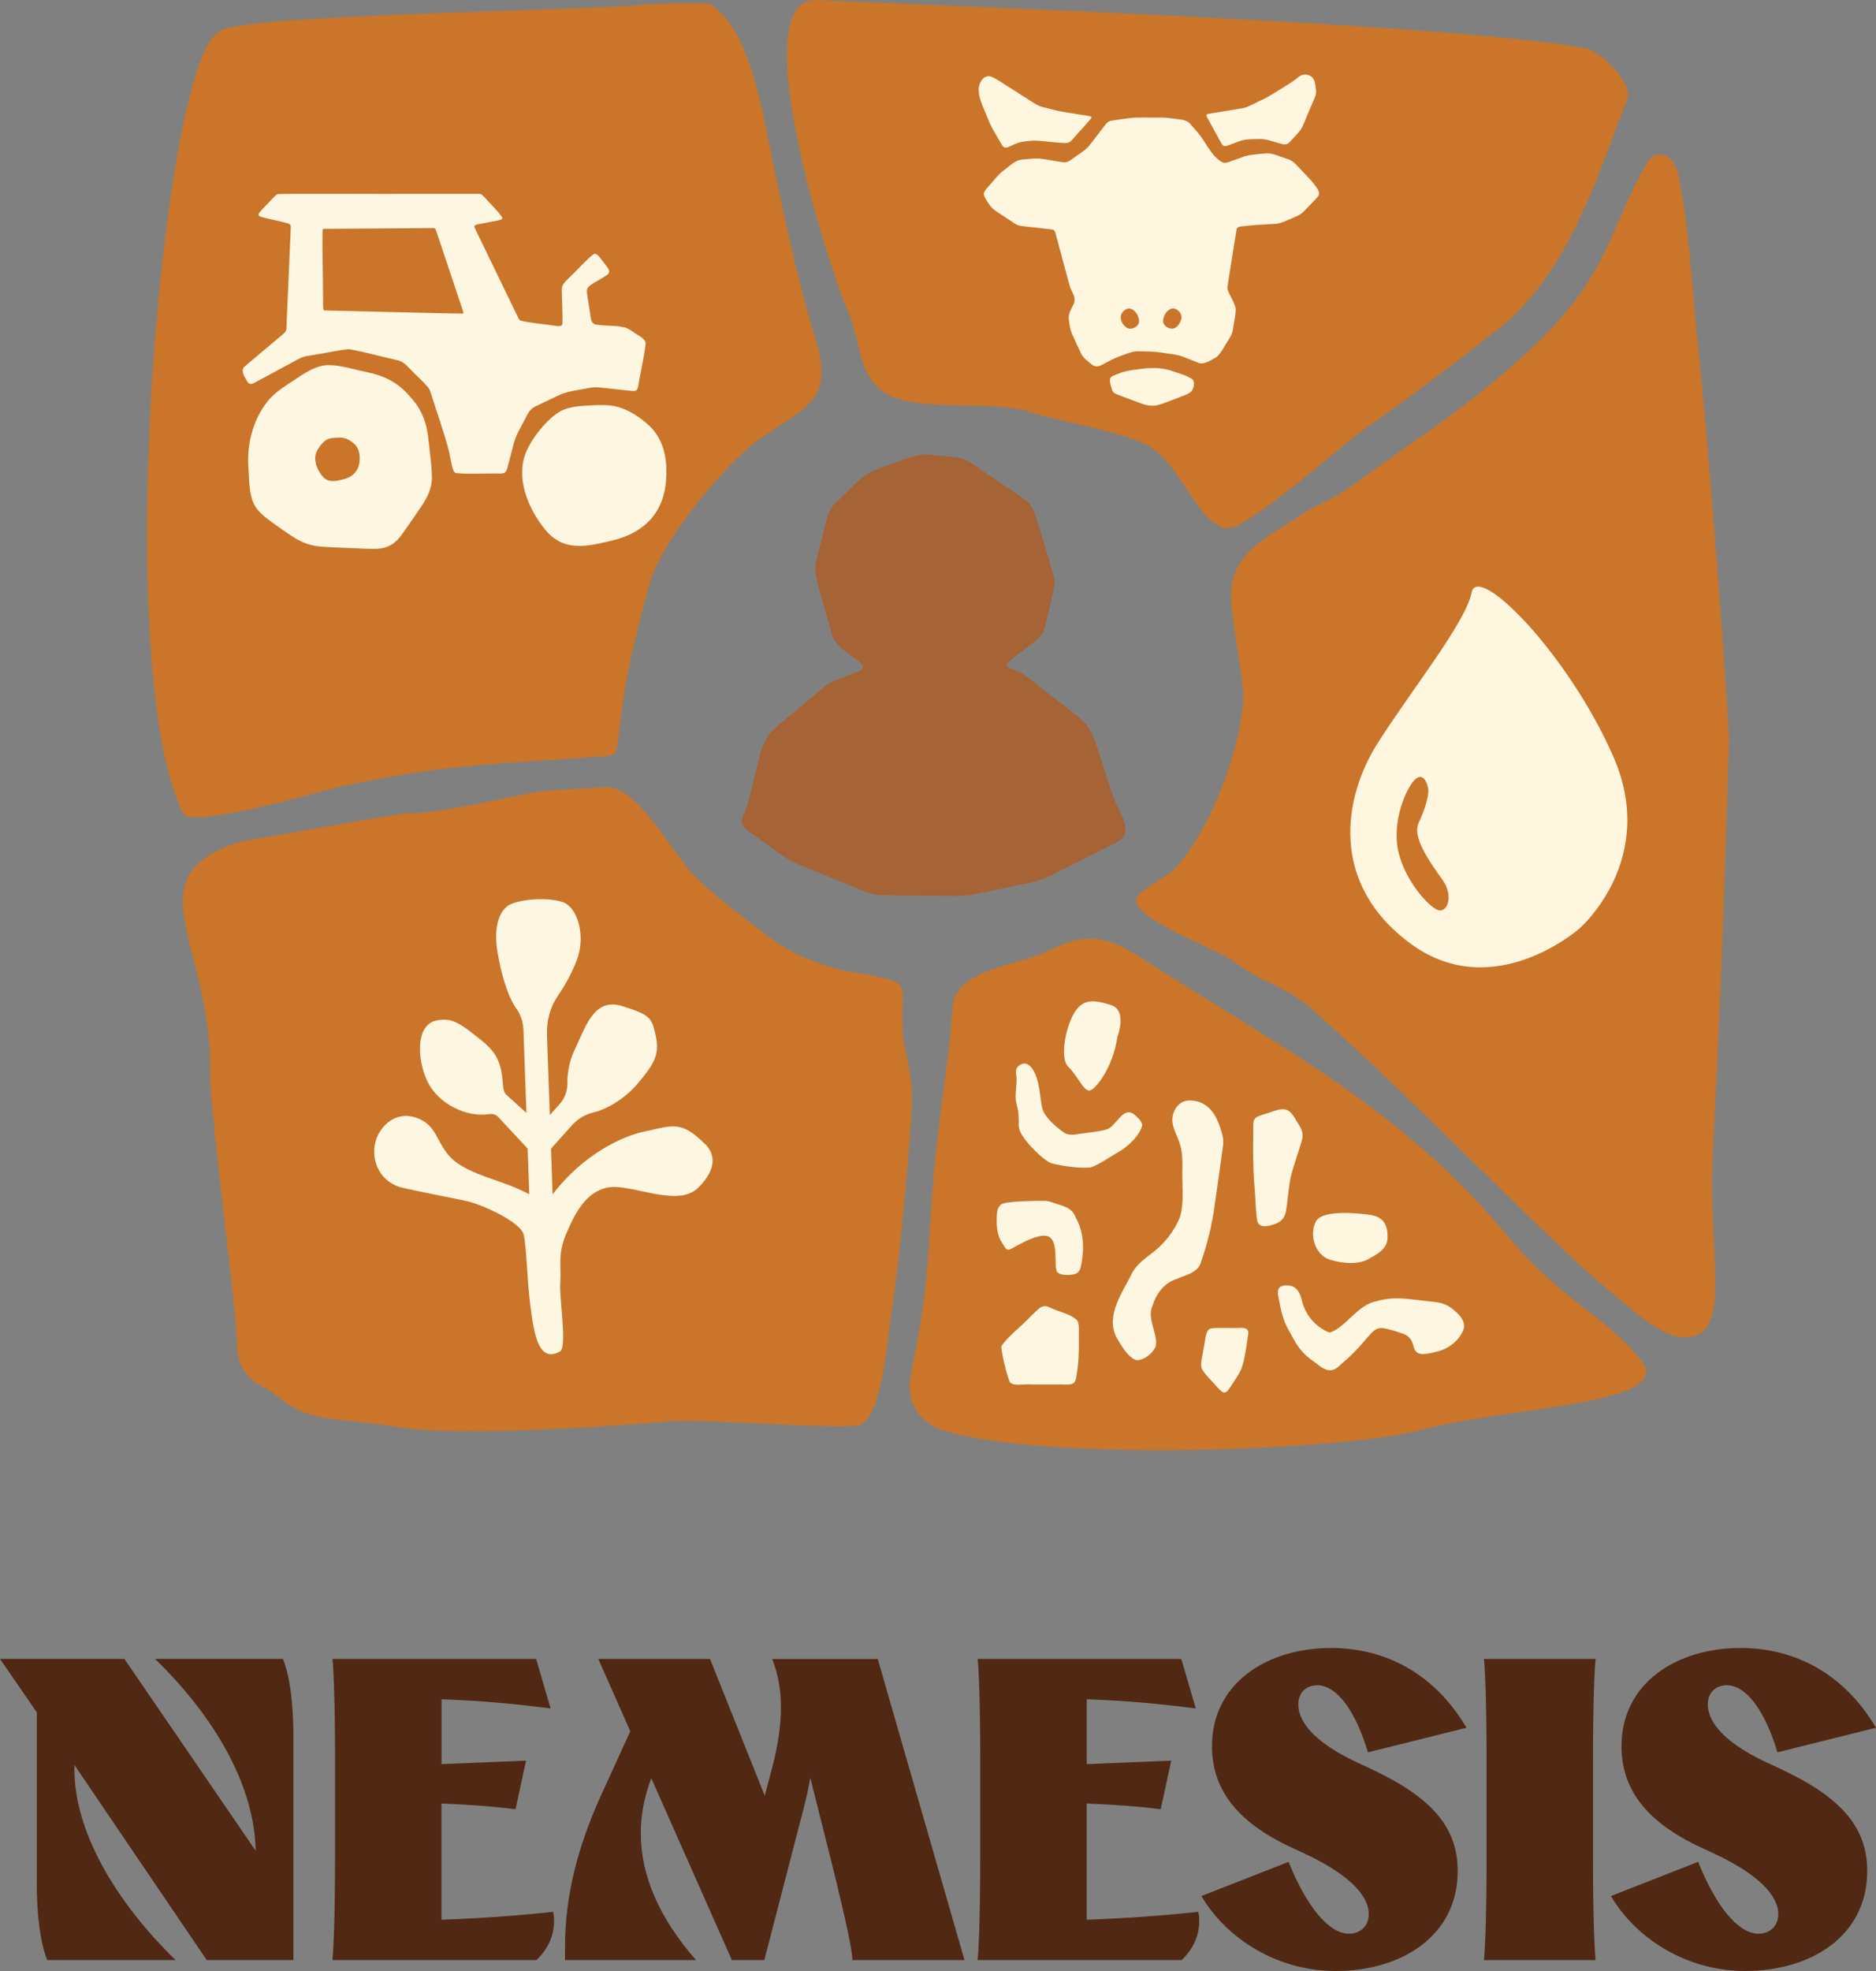
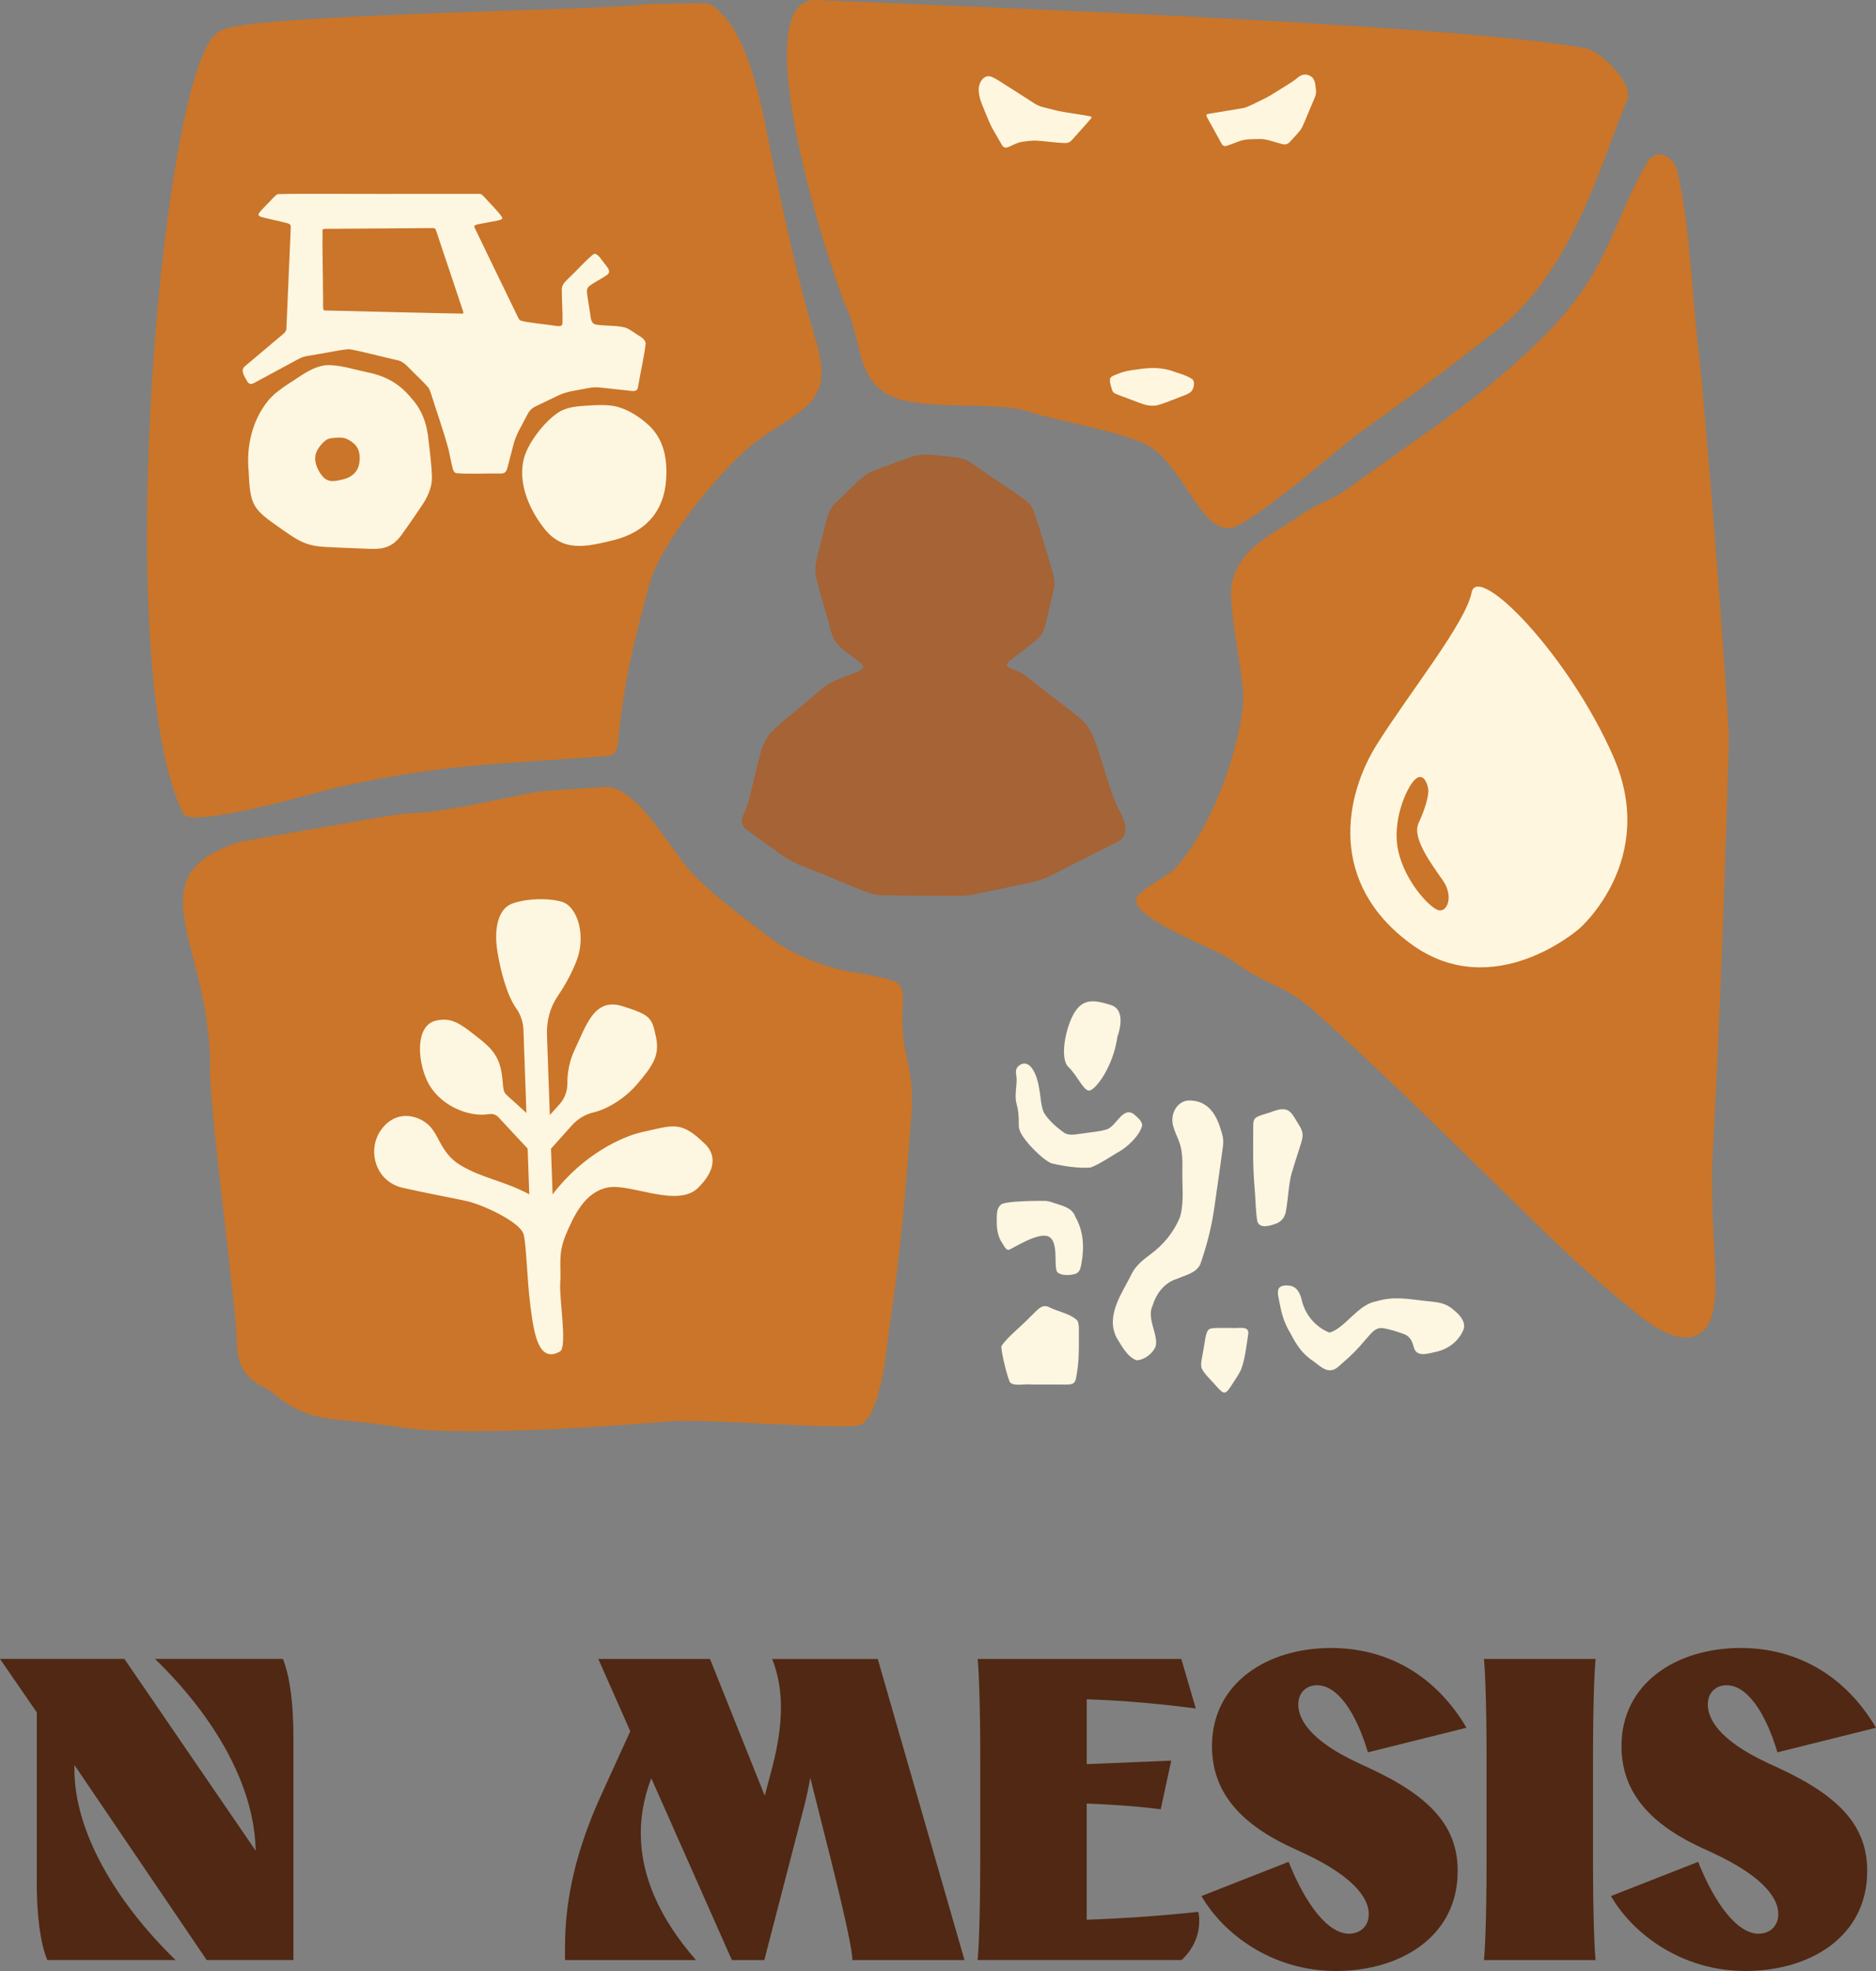
<svg xmlns="http://www.w3.org/2000/svg" xmlns:ns1="http://sodipodi.sourceforge.net/DTD/sodipodi-0.dtd" xmlns:ns2="http://www.inkscape.org/namespaces/inkscape" id="Ebene_1" data-name="Ebene 1" viewBox="0 0 465.43 488.7" version="1.1" ns1:docname="logo.svg" width="465.43" height="488.7" ns2:version="1.4.2 (ebf0e94, 2025-05-08)">
  <rect x="0" y="0" width="465.43" height="488.7" fill="#808080" stroke="none" />
  <defs id="defs31" />
  <ns1:namedview id="namedview31" pagecolor="#ffffff" bordercolor="#000000" borderopacity="0.25" ns2:showpageshadow="2" ns2:pageopacity="0.0" ns2:pagecheckerboard="0" ns2:deskcolor="#d1d1d1" ns2:zoom="1.4999721" ns2:cx="231.33764" ns2:cy="252.33803" ns2:window-width="1920" ns2:window-height="1009" ns2:window-x="-8" ns2:window-y="-8" ns2:window-maximized="1" ns2:current-layer="Ebene_1" />
  <g id="g7" transform="translate(-13.75,-16.84)">
    <path d="m 22.88,483.26 v -41.84 l -9.13,-13.26 h 30.86 l 32.6,47.6 -0.11,-1.85 C 76.23,459.13 67.32,442.83 52.21,428.16 h 31.73 c 1.74,4.35 2.61,11.08 2.61,19.56 v 55.1 H 65.03 L 32.21,454.46 v 1.09 c 0,15.21 10,32.6 25.1,47.27 H 25.47 c -1.74,-4.35 -2.61,-11.08 -2.61,-19.56 z" style="fill:#502813" id="path1" />
-     <path d="m 96.88,478.05 v -25.1 c 0,-15 -0.43,-23.04 -0.65,-24.78 h 50.53 l 3.59,12.28 c -9.24,-1.2 -17.71,-1.96 -27.06,-2.28 v 16.08 l 20.97,-0.87 -2.61,12.06 c -5.87,-0.76 -12.39,-1.2 -18.37,-1.41 v 28.8 c 9.35,-0.33 18.58,-0.98 27.71,-1.96 0.11,0.54 0.22,1.3 0.22,2.28 0,2.93 -0.98,6.41 -4.35,9.67 H 96.22 c 0.22,-1.74 0.65,-9.78 0.65,-24.78 z" style="fill:#502813" id="path2" />
    <path d="m 175.34,457.73 c -2.17,5.65 -2.61,10.32 -2.61,13.69 0,10.43 4.56,20.97 13.69,31.41 h -32.49 v -3.37 c 0,-12.5 3.15,-24.67 8.8,-37.17 l 7.39,-16.19 -7.93,-17.93 h 27.71 l 13.58,33.91 1.96,-7.39 c 1.3,-5.11 2.06,-9.89 2.06,-14.56 0,-3.7 -0.54,-7.83 -2.17,-11.95 h 26.19 l 21.52,74.66 h -27.82 c 0,-2.28 -1.52,-9.56 -5.11,-24.02 l -5.33,-21.19 c -0.43,2.5 -0.98,5 -1.63,7.5 l -9.78,37.71 h -8.04 l -20,-45.1 z" style="fill:#502813" id="path3" />
    <path d="m 256.95,478.05 v -25.1 c 0,-15 -0.43,-23.04 -0.65,-24.78 h 50.53 l 3.59,12.28 c -9.24,-1.2 -17.71,-1.96 -27.06,-2.28 v 16.08 l 20.97,-0.87 -2.61,12.06 c -5.87,-0.76 -12.39,-1.2 -18.37,-1.41 v 28.8 c 9.35,-0.33 18.58,-0.98 27.71,-1.96 0.11,0.54 0.22,1.3 0.22,2.28 0,2.93 -0.98,6.41 -4.35,9.67 h -50.64 c 0.22,-1.74 0.65,-9.78 0.65,-24.78 z" style="fill:#502813" id="path4" />
    <path d="m 311.82,486.96 21.63,-8.48 c 4.35,10.87 9.89,17.82 15,17.82 2.5,0 4.89,-1.63 4.89,-4.89 0,-3.26 -2.61,-8.8 -16.19,-15.11 l -3.04,-1.41 c -13.8,-6.41 -19.67,-14.67 -19.67,-25.1 0,-15.65 13.69,-24.34 29.56,-24.34 13.37,0 25.65,6.3 33.58,19.78 l -24.45,6.09 c -3.04,-10.11 -7.61,-16.63 -12.61,-16.63 -2.61,0 -4.67,1.74 -4.67,4.78 0,3.26 2.39,8.69 14.78,14.45 l 3.04,1.41 c 15.43,7.17 21.73,14.67 21.73,25.43 0,16.3 -14.24,24.78 -30.21,24.78 -15.97,0 -28.04,-9.35 -33.36,-18.58 z" style="fill:#502813" id="path5" />
    <path d="m 382.56,478.05 v -25.1 c 0,-15 -0.43,-23.04 -0.65,-24.78 h 27.71 c -0.22,1.74 -0.65,9.78 -0.65,24.78 v 25.1 c 0,15 0.43,23.04 0.65,24.78 h -27.71 c 0.22,-1.74 0.65,-9.78 0.65,-24.78 z" style="fill:#502813" id="path6" />
    <path d="m 413.42,486.96 21.63,-8.48 c 4.35,10.87 9.89,17.82 15,17.82 2.5,0 4.89,-1.63 4.89,-4.89 0,-3.26 -2.61,-8.8 -16.19,-15.11 l -3.04,-1.41 c -13.8,-6.41 -19.67,-14.67 -19.67,-25.1 0,-15.65 13.69,-24.34 29.56,-24.34 13.37,0 25.65,6.3 33.58,19.78 l -24.45,6.09 c -3.04,-10.11 -7.61,-16.63 -12.61,-16.63 -2.61,0 -4.67,1.74 -4.67,4.78 0,3.26 2.39,8.69 14.78,14.45 l 3.04,1.41 C 470.7,462.5 477,470 477,480.76 c 0,16.3 -14.24,24.78 -30.21,24.78 -15.97,0 -28.04,-9.35 -33.36,-18.58 z" style="fill:#502813" id="path7" />
  </g>
  <g id="g23" transform="translate(-13.75,-16.84)">
    <path d="m 216.4,16.85 c -18.78,-0.97 3.55,67.9 7.4,76.38 3.82,8.41 2.43,17.35 10.61,21.63 7.77,4.06 26.39,1.25 34.69,4.08 6.7,2.29 23.7,4.97 29.79,8.57 8.98,5.31 13.63,24.13 22.04,19.59 7.76,-4.19 22.55,-16.94 29.38,-22.45 0.51,-0.41 17.21,-11.92 35.51,-26.53 18.29,-14.6 25.31,-41.49 31.63,-56.52 1.64,-3.91 -6.28,-12.05 -10.46,-12.82 C 372.63,22.46 236.93,17.9 216.4,16.85 Z" style="fill:#ca7529" id="path8" />
    <path d="m 211.62,84.64 c -2.3,-9.32 -4.26,-18.58 -6.24,-28.15 -2.21,-10.65 -5.46,-32.88 -15.62,-38.71 -0.54,-0.31 -15.16,0.05 -15.79,0.14 -10.22,1.5 -103.25,2.44 -105.72,6.78 -13.95,5.11 -27.51,156.77 -9.05,193.86 1.97,3.95 34.97,-5.79 38.37,-6.53 22.45,-4.9 33.87,-5.48 56.85,-7.04 3.08,-0.21 6.15,-0.42 9.23,-0.62 0.82,-0.06 1.69,-0.13 2.33,-0.64 0.84,-0.67 1.01,-1.86 1.11,-2.93 1.5,-15.48 3.75,-23.9 7.74,-38.99 2.76,-10.43 17.97,-28.94 26.53,-35.51 3.44,-2.64 11.21,-6.78 13.88,-10.2 4.68,-5.99 1.15,-13.66 -0.88,-20.98 -0.97,-3.51 -1.87,-6.99 -2.73,-10.46 z" style="fill:#ca7529" id="path9" />
    <path d="m 237.28,261.67 c -0.17,-0.34 -0.39,-0.66 -0.67,-0.94 -1.2,-1.17 -8.29,-2.39 -9.96,-2.63 -7.25,-1.02 -15.79,-4.15 -21.63,-8.57 -6.92,-5.23 -15.47,-11.53 -20.41,-17.14 -4.64,-5.27 -13.12,-20.89 -20.81,-20.41 -1.75,0.11 -14.92,0.89 -16.65,1.19 -6.08,1.06 -12.64,2.64 -18.72,3.7 -16.29,2.85 -7.08,0.27 -23.37,3.12 -10.48,1.83 -20.95,3.67 -31.43,5.5 -27.5,8.36 -7.33,25.56 -7.76,56.6 -0.14,10.35 6.59,59.12 6.68,68.13 0.09,9.01 7.18,10.54 8.42,11.6 10.09,8.53 14.5,6.04 32.04,8.91 17.53,2.87 65.81,-1.39 66.39,-1.44 9.57,-0.75 38.62,1.86 46.95,1.05 6.06,-0.59 7.58,-21.35 8.18,-25.29 2.6,-16.99 4.02,-34.18 5.3,-51.31 1.05,-14.14 -2.96,-13.92 -2.09,-28.08 0.08,-1.35 0.11,-2.84 -0.46,-4.01 z" style="fill:#ca7529" id="path10" />
    <path d="m 442.69,200.38 c 0.15,-3.74 -5.35,-77.67 -7.64,-97.43 -1.33,-11.47 -2.12,-30.76 -5.14,-43.6 -0.97,-4.12 -5.37,-5.9 -7.49,-2.24 -9.35,16.12 -9.25,27.08 -26.66,44.11 -15.33,15 -29.33,23.45 -46.65,36.08 -6.01,4.38 -7.25,3.51 -13.38,7.73 -6.74,4.64 -14.33,7.62 -16.32,16.32 -1.31,5.73 3.22,23.75 2.76,29.61 -1.01,12.83 -8.29,31.99 -17.06,41.41 -1.48,1.59 -9.01,5.23 -9.46,7.36 -1.03,4.98 19.84,12.27 23.87,15.3 8.61,6.46 12.25,5.39 20.29,12.54 16.19,14.41 31.55,29.71 47.04,44.85 9.28,9.06 18.53,18.29 28.6,26.48 4.18,3.4 11.77,10.67 17.87,9.41 10.17,-2.1 4.01,-21.41 5.37,-46.13 2.44,-44.19 3.86,-98.08 4.01,-101.82 z M 300.2,235.69 c 0,0 0,0 0.01,0 0,0 0,0 0,0 0,0 -0.01,0 -0.02,0 0,0 0,0 0,0 z" style="fill:#ca7529" id="path11" />
-     <path d="m 278.99,250.41 c -1.84,0.61 -3.63,1.47 -5.38,2.33 -6.88,3.34 -22.82,4.43 -23.5,13.6 -1.49,20.15 -4,26.5 -5.58,54.29 -1.33,23.52 -3.35,28.42 -4.97,38.15 -0.93,5.59 2.5,11.03 8.16,12.73 26.42,7.96 99.63,4.92 118.27,-0.06 22.56,-6.03 63.83,-6.17 54.91,-17.36 -8.48,-10.63 -20.17,-15.2 -32.82,-30.44 -26.63,-32.08 -56.1,-46.75 -91.07,-69.22 -0.71,-0.45 -1.41,-0.91 -2.13,-1.33 -3.63,-2.16 -7.76,-3.85 -11.97,-3.51 -1.34,0.11 -2.65,0.41 -3.92,0.84 z" style="fill:#ca7529" id="path12" />
    <path d="m 414.02,204.44 c -11.25,-25.6 -33.68,-48.21 -35.17,-40.68 -1.49,7.54 -15.31,24.65 -23.45,37.57 -8.14,12.92 -12.2,34.46 8.37,49.53 20.58,15.07 41.87,-3.83 41.87,-3.83 0,0 19.62,-16.99 8.37,-42.59 z m -43.55,38.04 c -2.27,-0.84 -8.14,-7.18 -9.81,-14.6 -1.68,-7.42 2.04,-15.7 4.07,-17.69 2.02,-1.99 3.11,0.7 3.35,2.22 0.24,1.52 -0.72,4.94 -2.39,8.53 -1.68,3.59 3.11,10.05 5.98,14.12 2.87,4.07 1.07,8.25 -1.2,7.42 z" style="fill:#fff6e0" id="path13" />
    <g id="g15">
      <path d="m 291,273.82 c 0,0 2.51,-6.46 -1.6,-7.77 -4.1,-1.31 -6.93,-1.69 -9.11,1.9 -2.17,3.6 -3.71,11.29 -1.48,13.43 2.24,2.14 3.68,5.83 5.13,5.87 1.44,0.05 5.99,-5.72 7.05,-13.44 z" style="fill:#fdf6e0" id="path14" />
-       <path d="m 353.28,318.02 c 0,0 -11.37,-1.74 -13.09,1.72 -1.72,3.46 -0.05,8.36 3.54,9.45 3.58,1.09 7.31,1.09 9.37,-0.09 2.06,-1.17 4.85,-2.4 4.9,-5.4 0.06,-3 -0.92,-5.31 -4.72,-5.69 z" style="fill:#fff6e0" id="path15" />
    </g>
    <path d="m 313.06,45.31 c 0.09,-0.2 0.53,-0.25 1.29,-0.38 2.4,-0.41 6.11,-0.96 8.16,-1.36 1.52,-0.49 3.06,-1.41 4.55,-2.08 1.49,-0.7 2.5,-1.39 3.9,-2.25 1.31,-0.84 2.7,-1.63 3.94,-2.51 0.7,-0.49 1.27,-1.19 2.21,-1.36 0.83,-0.15 1.67,0.13 2.23,0.69 0.76,0.8 0.75,2.07 0.9,3.11 0.09,0.96 -0.1,1.39 -0.56,2.48 -0.37,0.88 -0.75,1.77 -1.13,2.66 -0.7,1.54 -1.23,3.19 -2.04,4.6 -0.74,1 -1.77,2.04 -2.64,3 -0.8,0.97 -1.6,0.82 -2.76,0.45 -1.57,-0.41 -3.28,-1.11 -4.82,-1.05 -1.83,0.07 -3.59,-0.08 -5.32,0.64 -0.93,0.33 -1.97,0.77 -2.89,1.04 -0.82,0.27 -1.11,-0.25 -1.44,-0.84 -0.8,-1.45 -2.49,-4.52 -3.24,-5.89 -0.15,-0.29 -0.38,-0.62 -0.34,-0.92 v -0.02 z" style="fill:#fff6e0" id="path16" />
    <path d="m 284.55,45.87 c 0.07,0.19 -0.29,0.56 -0.84,1.19 -0.48,0.54 -1.1,1.24 -1.73,1.94 -0.73,0.82 -1.46,1.64 -1.99,2.23 -0.79,0.95 -1.25,1.13 -2.32,1.06 -2.41,-0.07 -4.84,-0.52 -7.25,-0.59 -0.95,0.02 -1.94,0.14 -2.88,0.27 -0.99,0.13 -1.89,0.52 -2.84,0.98 -0.92,0.44 -1.8,0.9 -2.37,-0.16 -0.62,-1 -1.44,-2.5 -2.04,-3.52 -0.95,-1.56 -1.55,-3.28 -2.27,-4.98 -0.82,-1.99 -1.43,-3.31 -1.46,-5.26 -0.03,-1.62 1.25,-3.85 3.11,-3.17 1.6,0.62 3.18,1.89 4.64,2.73 1.68,1.06 3.41,2.18 5.11,3.27 1.09,0.71 1.87,1.26 3.09,1.54 1.83,0.45 3.65,0.99 5.49,1.26 1.39,0.22 4,0.64 5.42,0.87 0.65,0.11 1.05,0.17 1.12,0.34 v 0.02 z" style="fill:#fff6e0" id="path17" />
    <path d="m 289.2,110.63 c -0.27,0.89 0.22,2.06 0.47,2.95 0.23,0.89 1.51,1.13 2.45,1.52 1.38,0.52 2.98,1.12 4.33,1.62 1.35,0.52 2.56,0.85 4.08,0.67 1.79,-0.38 3.56,-1.22 5.28,-1.83 1.13,-0.52 2.58,-0.81 3.5,-1.66 0.6,-0.73 1.03,-2.3 0.24,-3.05 -1.48,-0.97 -2.99,-1.33 -4.72,-1.92 -2.88,-1.09 -5.99,-0.97 -8.99,-0.48 -1.75,0.2 -3.32,0.47 -4.92,1.16 -0.58,0.25 -1.37,0.43 -1.7,0.97 l -0.02,0.04 z" style="fill:#fff6e0" id="path18" />
-     <path d="m 339.48,62.13 c -0.9,-1.09 -2.21,-2.4 -3.25,-3.51 -0.99,-1 -1.65,-1.96 -3.06,-2.36 -0.87,-0.3 -1.87,-0.64 -2.76,-0.94 -1.39,-0.52 -2.29,-0.51 -3.63,-0.35 -1.89,0.21 -3.26,0.2 -5.12,0.95 -0.76,0.27 -1.57,0.56 -2.33,0.84 -0.71,0.24 -1.53,0.61 -2.18,0.38 -2,-0.96 -3.46,-3.34 -4.64,-5.23 -0.98,-1.59 -2.18,-2.9 -3.42,-4.3 -0.88,-1.06 -2.2,-1.08 -3.49,-1.27 -1.68,-0.22 -2.67,-0.4 -4.51,-0.35 -2.45,0.06 -5.04,-0.15 -7.39,0.17 -1.35,0.19 -2.88,0.37 -4.2,0.61 -0.8,0.12 -1.21,0.59 -1.7,1.23 -0.92,1.19 -2.65,3.45 -3.52,4.58 -1.17,1.61 -3.11,2.61 -4.67,3.79 -0.76,0.57 -1.38,0.84 -2.41,0.65 -1.6,-0.21 -3.98,-0.71 -5.66,-0.87 -1.3,-0.06 -2.68,0.14 -4,0.24 -2.02,0.09 -3.27,1.65 -4.8,2.71 -1.22,0.87 -2.11,2.12 -3.17,3.3 -0.58,0.75 -1.62,1.61 -1.74,2.48 0.06,0.96 0.88,1.85 1.37,2.67 0.59,0.93 1.29,1.4 2.3,2.06 1.14,0.76 2.43,1.61 3.55,2.36 0.81,0.59 1.51,0.89 2.48,0.95 1.58,0.18 5.01,0.55 6.58,0.73 0.69,0.08 1.03,0.14 1.22,0.35 0.36,0.63 0.39,1.18 0.74,2.35 0.97,3.55 2.46,9.23 3.08,11.44 0.68,1.96 1.94,2.97 0.62,5.14 -0.3,0.6 -0.62,1.18 -0.77,1.83 -0.23,0.92 0,2.04 0.17,3.02 0.26,1.55 1.05,2.87 1.68,4.33 0.64,1.28 1.12,2.88 2.15,3.75 0.47,0.43 0.99,0.86 1.49,1.25 1.34,1.22 2.53,0.23 3.88,-0.46 1.53,-0.85 2.82,-1.36 4.41,-1.92 1.24,-0.48 2.31,-0.84 3.61,-0.78 0.43,0 0.87,0.02 1.3,0.03 1.58,0.03 2.73,0.06 4.35,0.31 1.97,0.32 3.78,0.38 5.66,1.17 0.87,0.34 2.17,0.87 3.04,1.21 1.43,0.73 2.81,-0.18 4.11,-0.88 1.37,-0.61 2.06,-2.08 2.87,-3.36 0.79,-1.36 1.76,-2.51 1.94,-4.03 0.21,-1.68 0.73,-3.45 0.65,-5.12 -0.33,-1.54 -1.43,-3.04 -1.94,-4.52 -0.19,-0.57 -0.08,-0.9 0.05,-1.78 0.56,-3.42 1.77,-11.17 2.11,-13.2 0.15,-0.98 1.55,-0.76 2.36,-0.92 1.66,-0.16 2.98,-0.29 4.68,-0.37 0.8,-0.05 1.68,-0.08 2.46,-0.14 1.38,-0.05 2.61,-0.7 3.93,-1.25 1.33,-0.59 2.54,-0.97 3.5,-2.09 0.45,-0.47 0.92,-0.95 1.38,-1.43 2.29,-2.49 3.15,-2.31 0.67,-5.42 l -0.03,-0.04 z m -44.89,36.18 c -1.74,0.45 -3.39,-2.26 -2.58,-3.67 0.4,-0.75 1.24,-1.43 2.12,-1.28 1.28,0.23 2.3,2 2.21,3.22 -0.05,0.89 -0.87,1.5 -1.68,1.71 l -0.06,0.02 z m 12.3,-2.77 c -0.09,1.25 -1.33,3.18 -2.85,2.74 -0.73,-0.18 -1.45,-0.67 -1.66,-1.39 -0.37,-1.42 1.09,-3.86 2.68,-3.55 0.95,0.19 1.8,1.2 1.83,2.14 v 0.05 z" style="fill:#fff6e0" id="path19" />
    <g id="g22">
      <g id="g21">
        <path d="m 152.93,118.71 c 2.52,-1.22 5.19,-1.2 8.22,-1.4 1.72,-0.07 3.48,-0.09 5.16,0.25 3.12,0.67 6.13,2.61 8.52,4.83 3.63,3.48 4.49,8.2 4.2,13.06 -0.41,8.11 -5.08,13.32 -13.03,15.32 -6.63,1.58 -12.62,3.21 -17.42,-3.14 -3.99,-5.14 -6.91,-12.46 -4.29,-18.74 1.47,-3.49 5.2,-8.25 8.58,-10.14 l 0.07,-0.04 z" style="fill:#fdf6e0" id="path20" />
        <path d="m 168.93,98.08 c -2.09,-0.59 -4.88,-0.4 -7.11,-0.73 -1.74,-0.15 -1.45,-2.16 -1.78,-3.52 -0.2,-1.26 -0.42,-2.6 -0.6,-3.85 -0.18,-1.23 -0.09,-1.79 0.74,-2.39 1.23,-0.87 2.85,-1.65 4.06,-2.5 1.2,-0.82 0.46,-1.62 -0.24,-2.58 -0.66,-0.67 -1.97,-3.11 -2.93,-2.69 -1.82,1.35 -4.23,4.14 -6.23,6 -1.04,0.99 -1.86,1.76 -1.7,3.22 0,2.02 0.24,5.95 0.16,7.88 -0.01,0.92 -0.87,0.82 -1.69,0.71 -2.38,-0.39 -6.46,-0.69 -8.69,-1.29 -0.34,-0.16 -0.46,-0.46 -0.64,-0.8 -1.66,-3.43 -9.44,-19.43 -10.77,-22.23 -0.36,-0.67 0.48,-0.76 1.09,-0.91 1.08,-0.22 3.15,-0.58 4.45,-0.84 0.99,-0.2 1.46,-0.38 1.29,-0.82 -1.04,-1.6 -2.93,-3.31 -4.22,-4.82 -1.03,-1.11 -1.06,-1 -1.75,-1.01 -2.74,-0.03 -6.76,0.02 -12.82,0 -14.23,0.06 -33.74,-0.12 -36.95,0.07 -0.31,0.17 -0.99,0.79 -1.33,1.18 -0.96,1.08 -2.5,2.48 -3.24,3.51 -0.41,0.59 0.1,0.84 0.65,0.99 1.59,0.45 4.47,1.01 6.26,1.5 1.04,0.29 0.96,0.55 0.93,1.5 -0.17,4.46 -0.8,18 -1.05,24.27 0.05,0.94 -0.33,1.35 -1.02,1.9 -1.84,1.56 -7.34,6.16 -9.24,7.78 -1.31,1 -0.15,2.58 0.51,3.77 0.58,0.89 1.06,0.82 2.23,0.14 2.16,-1.17 6.47,-3.49 9.03,-4.87 1.64,-0.87 2.27,-1.38 4.23,-1.64 0.82,-0.14 1.63,-0.28 2.49,-0.43 2.41,-0.35 5.02,-1.02 7.35,-1.16 3.18,0.53 8.18,1.91 11.6,2.66 1.62,0.25 2.45,1.2 3.61,2.37 1.38,1.43 3.09,2.96 4.34,4.41 0.37,0.48 0.54,0.99 0.73,1.57 1.1,3.62 3.42,10.12 4.41,14.12 0.28,1.28 0.64,3.18 0.95,4.35 0.15,0.52 0.33,1.09 0.89,1.25 2.78,0.3 8.06,0.02 10.77,0.11 1.31,0.01 1.67,-0.24 2.06,-1.9 0.4,-1.51 0.83,-3.19 1.23,-4.72 0.68,-3.01 2.08,-5 3.41,-7.65 0.74,-1.45 1.27,-1.95 2.53,-2.54 1.37,-0.67 3.8,-1.83 5.17,-2.48 2.31,-1.17 4.99,-1.35 7.51,-1.89 1.54,-0.3 2.39,-0.24 3.99,-0.05 1.87,0.2 4.78,0.52 6.4,0.69 1.39,0.16 1.87,0.11 2.07,-1.06 0.37,-2.41 1.59,-7.82 1.87,-10.65 -0.15,-1.37 -1.86,-1.92 -2.92,-2.77 -0.78,-0.51 -1.41,-0.91 -2,-1.13 l -0.06,-0.02 z M 94.01,93.66 c -0.22,-0.97 -0.04,-1.96 -0.12,-4.11 0,-4.46 -0.21,-11.43 -0.11,-15.68 0.08,-0.31 0.37,-0.27 0.67,-0.29 3.4,-0.03 23.66,-0.18 26.68,-0.19 0.48,-0.03 0.69,0.19 0.82,0.65 0.24,0.7 0.75,2.25 1.41,4.21 0.6,1.78 1.3,3.9 2.01,6 1.13,3.35 2.26,6.77 3.19,9.54 0.12,0.47 0.32,0.74 -0.07,0.81 C 124.88,94.57 102.37,94 94.37,93.82 94.22,93.81 94.1,93.79 94.02,93.68 v 0 z" style="fill:#fdf6e0" id="path21" />
      </g>
      <path d="m 120.1,126.35 c -0.33,-4.12 -1.53,-7.77 -4.31,-10.8 -3.12,-3.8 -6.52,-5.54 -11.3,-6.5 -3.3,-0.67 -6.78,-1.89 -10.05,-1.64 -3.54,0.48 -6.12,2.74 -9.27,4.68 -1.83,1.22 -3.65,2.54 -5.03,4.25 l -0.05,0.07 c -3.76,4.78 -5.24,11.05 -4.66,17.18 0.17,2.64 0.15,5.61 1.2,7.98 0.91,2.03 2.81,3.47 4.69,4.84 1.58,1.13 3.24,2.32 4.86,3.37 2.58,1.72 4.79,2.49 8.13,2.66 2.37,0.15 4.81,0.22 7.21,0.33 5.57,0.11 8.84,1.18 12.18,-3.76 1.47,-2.02 3,-4.28 4.42,-6.37 1.69,-2.46 2.95,-4.95 2.78,-7.98 -0.08,-2.65 -0.5,-5.62 -0.79,-8.32 z m -17.13,4.6 c -0.13,2.5 -1.57,4.11 -4.02,4.73 -2.04,0.49 -3.89,0.99 -5.37,-0.97 -1.23,-1.59 -2.13,-3.84 -1.32,-5.78 0.45,-1.08 1.6,-2.55 2.65,-3.13 h 0.02 c 0.78,-0.39 1.6,-0.38 2.53,-0.44 0.53,-0.02 1.07,-0.03 1.59,0.08 0.96,0.21 1.89,0.81 2.63,1.49 1.12,1.07 1.39,2.53 1.29,4.03 z" style="fill:#fdf6e0" id="path22" />
    </g>
    <path d="m 291.14,217.16 c -2.06,-3.84 -4.82,-15.27 -6.64,-18.65 -0.53,-0.98 -1.04,-1.88 -1.84,-2.7 -3.62,-3.22 -8.01,-6.28 -11.83,-9.37 -1.25,-0.95 -2.46,-2.01 -3.81,-2.8 -0.83,-0.5 -1.8,-0.79 -2.7,-1.14 -0.52,-0.22 -0.83,-0.47 -0.79,-0.8 0.03,-0.33 0.39,-0.74 0.93,-1.17 2.39,-1.95 4.86,-3.57 7.08,-5.62 1.29,-1.32 1.51,-2.91 1.97,-4.82 0.56,-2.49 1.37,-5.5 1.77,-7.79 0.17,-1.11 0.03,-2.19 -0.28,-3.25 -0.55,-1.91 -1.24,-4.27 -1.98,-6.71 -0.86,-2.83 -1.77,-5.77 -2.6,-8.23 -0.31,-0.92 -0.71,-1.84 -1.4,-2.51 -2.93,-2.46 -6.24,-4.39 -9.47,-6.65 -1.98,-1.29 -3.75,-2.73 -5.78,-3.88 -1.7,-0.91 -3.63,-0.9 -5.72,-1.14 -2.53,-0.21 -5.15,-0.75 -7.62,0.02 -2.54,0.76 -5.72,2.06 -8.3,2.98 -1.2,0.43 -2.42,0.87 -3.48,1.59 -2.59,1.94 -5.04,4.64 -7.37,6.78 -2.23,1.9 -2.51,4.8 -3.24,7.52 -0.56,2.17 -1.19,4.59 -1.64,6.66 -0.41,1.65 -0.55,3.22 -0.1,4.85 0.81,3.28 2.1,7.58 3.04,10.91 0.45,1.45 0.67,2.86 1.35,4.2 1.51,2.47 4.24,3.71 6.47,5.7 1.43,1.15 0.51,1.82 -0.86,2.32 -2.24,0.93 -4.75,1.69 -6.77,2.82 -1.48,0.88 -2.64,2 -3.98,3.1 -3.42,3.01 -7.44,5.96 -10.63,9.14 -0.84,0.98 -1.35,2.09 -1.86,3.25 -1.23,2.76 -3.1,13.12 -4.43,16.12 -1.22,2.39 -1.27,3.68 1.04,5.18 2.02,1.44 4.66,3.36 6.93,4.98 2.51,1.97 5.11,3.15 8.08,4.25 4.97,1.97 11.16,4.69 14.78,5.98 1.08,0.39 2.21,0.49 3.4,0.52 5.8,0.14 14.06,0.19 18.82,0.18 1.42,0 2.6,-0.16 4.07,-0.46 3.43,-0.67 7.91,-1.65 11.34,-2.38 3.03,-0.55 5.83,-1.23 8.59,-2.83 4.54,-2.3 9.99,-5.05 14.23,-7.2 4.66,-1.81 3.12,-5.31 1.29,-8.86 l -0.05,-0.1 z" style="fill:#a66335" id="path23" />
  </g>
  <path d="m 174.86,283.6 c -5.99,-5.85 -7.8,-4.58 -15.44,-2.93 -5.03,1.09 -14.85,5.62 -22.32,15.48 l -0.4,-11.33 5.21,-5.82 c 1.42,-1.58 3.28,-2.69 5.34,-3.18 3.55,-0.84 7.95,-3.59 10.91,-7.1 3.92,-4.64 5.56,-7.08 4.57,-11.72 -1,-4.64 -1.29,-5.32 -8.28,-7.52 -6.99,-2.2 -8.96,4.64 -11.94,10.95 -1.22,2.58 -1.78,5.54 -1.75,8.19 0.01,1.89 -0.64,3.72 -1.9,5.12 l -2.45,2.73 -0.71,-19.91 c -0.12,-3.46 0.8,-6.9 2.77,-9.74 1.91,-2.74 3.6,-6.04 4.64,-8.77 2.3,-6.06 0.19,-13.29 -3.69,-14.45 -3.87,-1.16 -9.79,-0.67 -12.67,0.58 -2.88,1.24 -4.36,5.59 -3.33,11.85 0.74,4.53 2.31,10.73 4.69,14.05 1.12,1.56 1.69,3.44 1.76,5.36 l 0.73,20.51 -5.06,-4.59 c -0.65,-0.7 -0.69,-1.65 -0.77,-2.6 -0.38,-4.74 -1.16,-7.5 -5.3,-10.79 -5.07,-4.05 -7.26,-5.84 -11.31,-4.91 -5.08,1.17 -4.67,9.65 -2.18,14.94 2.82,6 10.2,9.1 15.27,8.25 0.87,-0.15 1.77,0.07 2.37,0.72 l 7.29,7.82 0.4,11.32 c -6.56,-3.45 -11.46,-3.88 -17.02,-7.17 -5.25,-3.11 -5.28,-8.14 -8.62,-10.56 -3.34,-2.42 -8.26,-2.67 -11.39,2.16 -3.13,4.83 -1.14,12.46 5.7,13.99 6.84,1.53 12.53,2.54 15.95,3.31 3.42,0.76 13.34,5.09 14.03,8.39 0.69,3.31 0.78,10.94 1.63,17.55 0.85,6.61 1.93,14.37 7.34,11.32 1.89,-1.07 -0.23,-13.25 0.07,-17.01 0.31,-3.89 -0.68,-6.97 1.35,-11.85 2.03,-4.89 4.84,-10.8 10.54,-11.82 5.7,-1.02 17.22,5.16 22.34,0.07 5.13,-5.09 3.83,-8.77 1.65,-10.9 z" style="fill:#fdf6e0" id="path24" />
  <path d="m 283.36,278.84 c -0.19,-1 -1.06,-1.73 -1.88,-2.44 -2.91,-2.43 -4.58,3.13 -7.05,3.66 -1.39,0.49 -3.89,0.67 -5.61,0.95 -1.63,0.16 -3.24,0.69 -4.68,-0.06 -1.76,-1.23 -4.15,-3.24 -5.21,-5.19 -0.68,-1.49 -0.77,-4.34 -1.2,-6.32 -0.35,-2.42 -2.12,-7.49 -5.04,-5.13 -0.61,0.55 -0.76,1.28 -0.56,2.27 0.36,1.93 -0.49,4.73 0,6.78 0.56,2.11 0.65,3.43 0.62,5.7 0,1.66 1.4,3.28 2.49,4.64 1.46,1.6 3.65,3.81 5.48,4.7 2.74,0.69 6.88,1.36 9.84,1.08 2.14,-0.72 5.71,-3.2 7.79,-4.36 1.98,-1.37 4.42,-3.72 5.02,-6.05 v -0.21 z" style="fill:#fdf6e0" id="path25" />
  <path d="m 281.86,337.23 c -2.2,-0.83 -3.69,-3.69 -4.89,-5.66 -2.73,-5.56 1.56,-11.11 4,-16.11 1.05,-1.87 2.7,-3.13 4.39,-4.41 3.35,-2.45 5.92,-5.61 7.44,-9.43 1.09,-4.17 0.37,-7.96 0.56,-12.67 -0.01,-1.62 -0.06,-3.2 -0.48,-4.76 -0.51,-2.13 -2.02,-4.3 -2.03,-6.48 0,-2.74 2,-5.12 4.68,-4.84 4.52,0.25 6.4,3.87 7.51,7.72 0.4,1.21 0.54,2.25 0.39,3.49 -0.36,2.87 -1.43,10.17 -2.05,14.6 -0.66,5.02 -1.91,10.03 -3.62,14.85 -1.06,2.13 -3.58,2.6 -5.64,3.51 -3.26,0.98 -5.23,3.63 -6.2,6.76 -1.5,3.17 1.62,7.36 0.76,10.14 -0.74,1.69 -2.79,3.25 -4.61,3.33 l -0.21,-0.03 z" style="fill:#fdf6e0" id="path26" />
  <path d="m 248.42,333.95 c 0.14,2 1.34,6.95 2.14,8.8 1.2,1.06 3.11,0.33 5.62,0.54 2.27,0 4.69,0 6.95,0 3.28,0.1 3.67,-0.01 4,-2.55 0.51,-3.08 0.57,-5.32 0.53,-8.95 -0.06,-1.35 0.19,-3.14 -0.31,-4.27 -1.52,-1.74 -4.78,-2.27 -6.89,-3.33 -2.03,-1.11 -3.1,0.71 -4.83,2.28 -1.93,2.1 -6,5.28 -7.19,7.33 l -0.03,0.16 z" style="fill:#fdf6e0" id="path27" />
  <path d="m 298.07,339.08 c -0.24,-1.37 0.22,-2.51 0.52,-4.62 0.4,-1.9 0.4,-3.27 1.02,-4.49 0.34,-0.5 0.82,-0.61 1.45,-0.67 1.38,-0.08 3.04,-0.03 4.55,-0.04 1.53,0.17 4.21,-0.63 4.1,1.32 -0.37,2.33 -0.82,6.65 -1.86,9.14 -0.66,1.31 -1.67,2.74 -2.48,4.02 -0.44,0.6 -0.81,1.37 -1.52,1.53 -0.53,0.08 -1.13,-0.53 -1.97,-1.45 -1.14,-1.38 -3.09,-3.09 -3.74,-4.54 l -0.06,-0.19 z" style="fill:#fdf6e0" id="path28" />
  <path d="m 311.3,277.4 c -0.28,0.38 -0.34,0.86 -0.37,1.37 -0.03,5.32 -0.15,10.22 0.33,15.75 0.23,2.4 0.28,6.54 0.71,8.4 0.69,1.94 3.57,0.9 5,0.3 1.08,-0.52 1.74,-1.48 2.01,-2.62 0.6,-3.04 0.68,-6.8 1.46,-9.64 0.54,-1.88 1.26,-4.02 1.86,-5.96 0.77,-2.57 1.45,-3.64 0.11,-5.84 -2.14,-3.42 -2.44,-5.27 -7.22,-3.37 -1.13,0.38 -3.2,0.86 -3.78,1.48 l -0.12,0.13 z" style="fill:#fdf6e0" id="path29" />
  <path d="m 260.2,306.63 c 2.53,1.31 1.18,7.2 2.05,8.69 0.7,1.11 4.17,1.02 5.15,0.2 0.59,-0.53 0.77,-1.46 0.91,-2.26 0.73,-4.08 0.52,-7.94 -1.49,-11.5 -0.75,-2.14 -2.71,-2.65 -4.77,-3.31 -1.02,-0.33 -1.77,-0.65 -2.71,-0.7 -1.54,-0.01 -9.8,-0.02 -10.98,0.9 -0.7,0.63 -0.97,1.35 -1.03,2.4 -0.12,2.56 -0.16,5.03 1.39,7.28 0.39,0.54 0.77,1.61 1.54,1.57 1.06,-0.33 7.4,-4.57 9.94,-3.27 z" style="fill:#fdf6e0" id="path30" />
  <path d="m 329.95,330.39 c 3.86,-1.21 6.98,-6.99 11.5,-7.73 4.29,-1.31 7.84,-0.58 12.07,-0.11 3.26,0.34 5.07,0.36 7.37,2.45 1.32,1.07 2.74,2.72 2.26,4.51 -1.04,2.77 -3.48,4.74 -6.32,5.54 -2.59,0.58 -5.43,1.62 -6.09,-1.06 -0.36,-1.39 -0.9,-2.64 -2.4,-3.21 -1.66,-0.6 -3.84,-1.31 -5.49,-1.49 -1.65,-0.07 -2.45,1.05 -3.87,2.65 -2.34,2.78 -3.79,4.22 -6.36,6.4 -2.54,2.63 -4.22,1.15 -6.55,-0.67 -2.99,-1.95 -4.36,-4.09 -5.96,-7.16 -1.44,-2.37 -2.1,-4.49 -2.65,-7.46 -0.2,-1.05 -0.59,-2.33 -0.32,-3.31 0.27,-0.93 1.56,-1.1 2.46,-1.01 1.87,0.14 2.72,1.34 3.3,3.34 0.78,3.81 3.41,6.93 6.87,8.31 l 0.19,0.02 z" style="fill:#fdf6e0" id="path31" />
</svg>